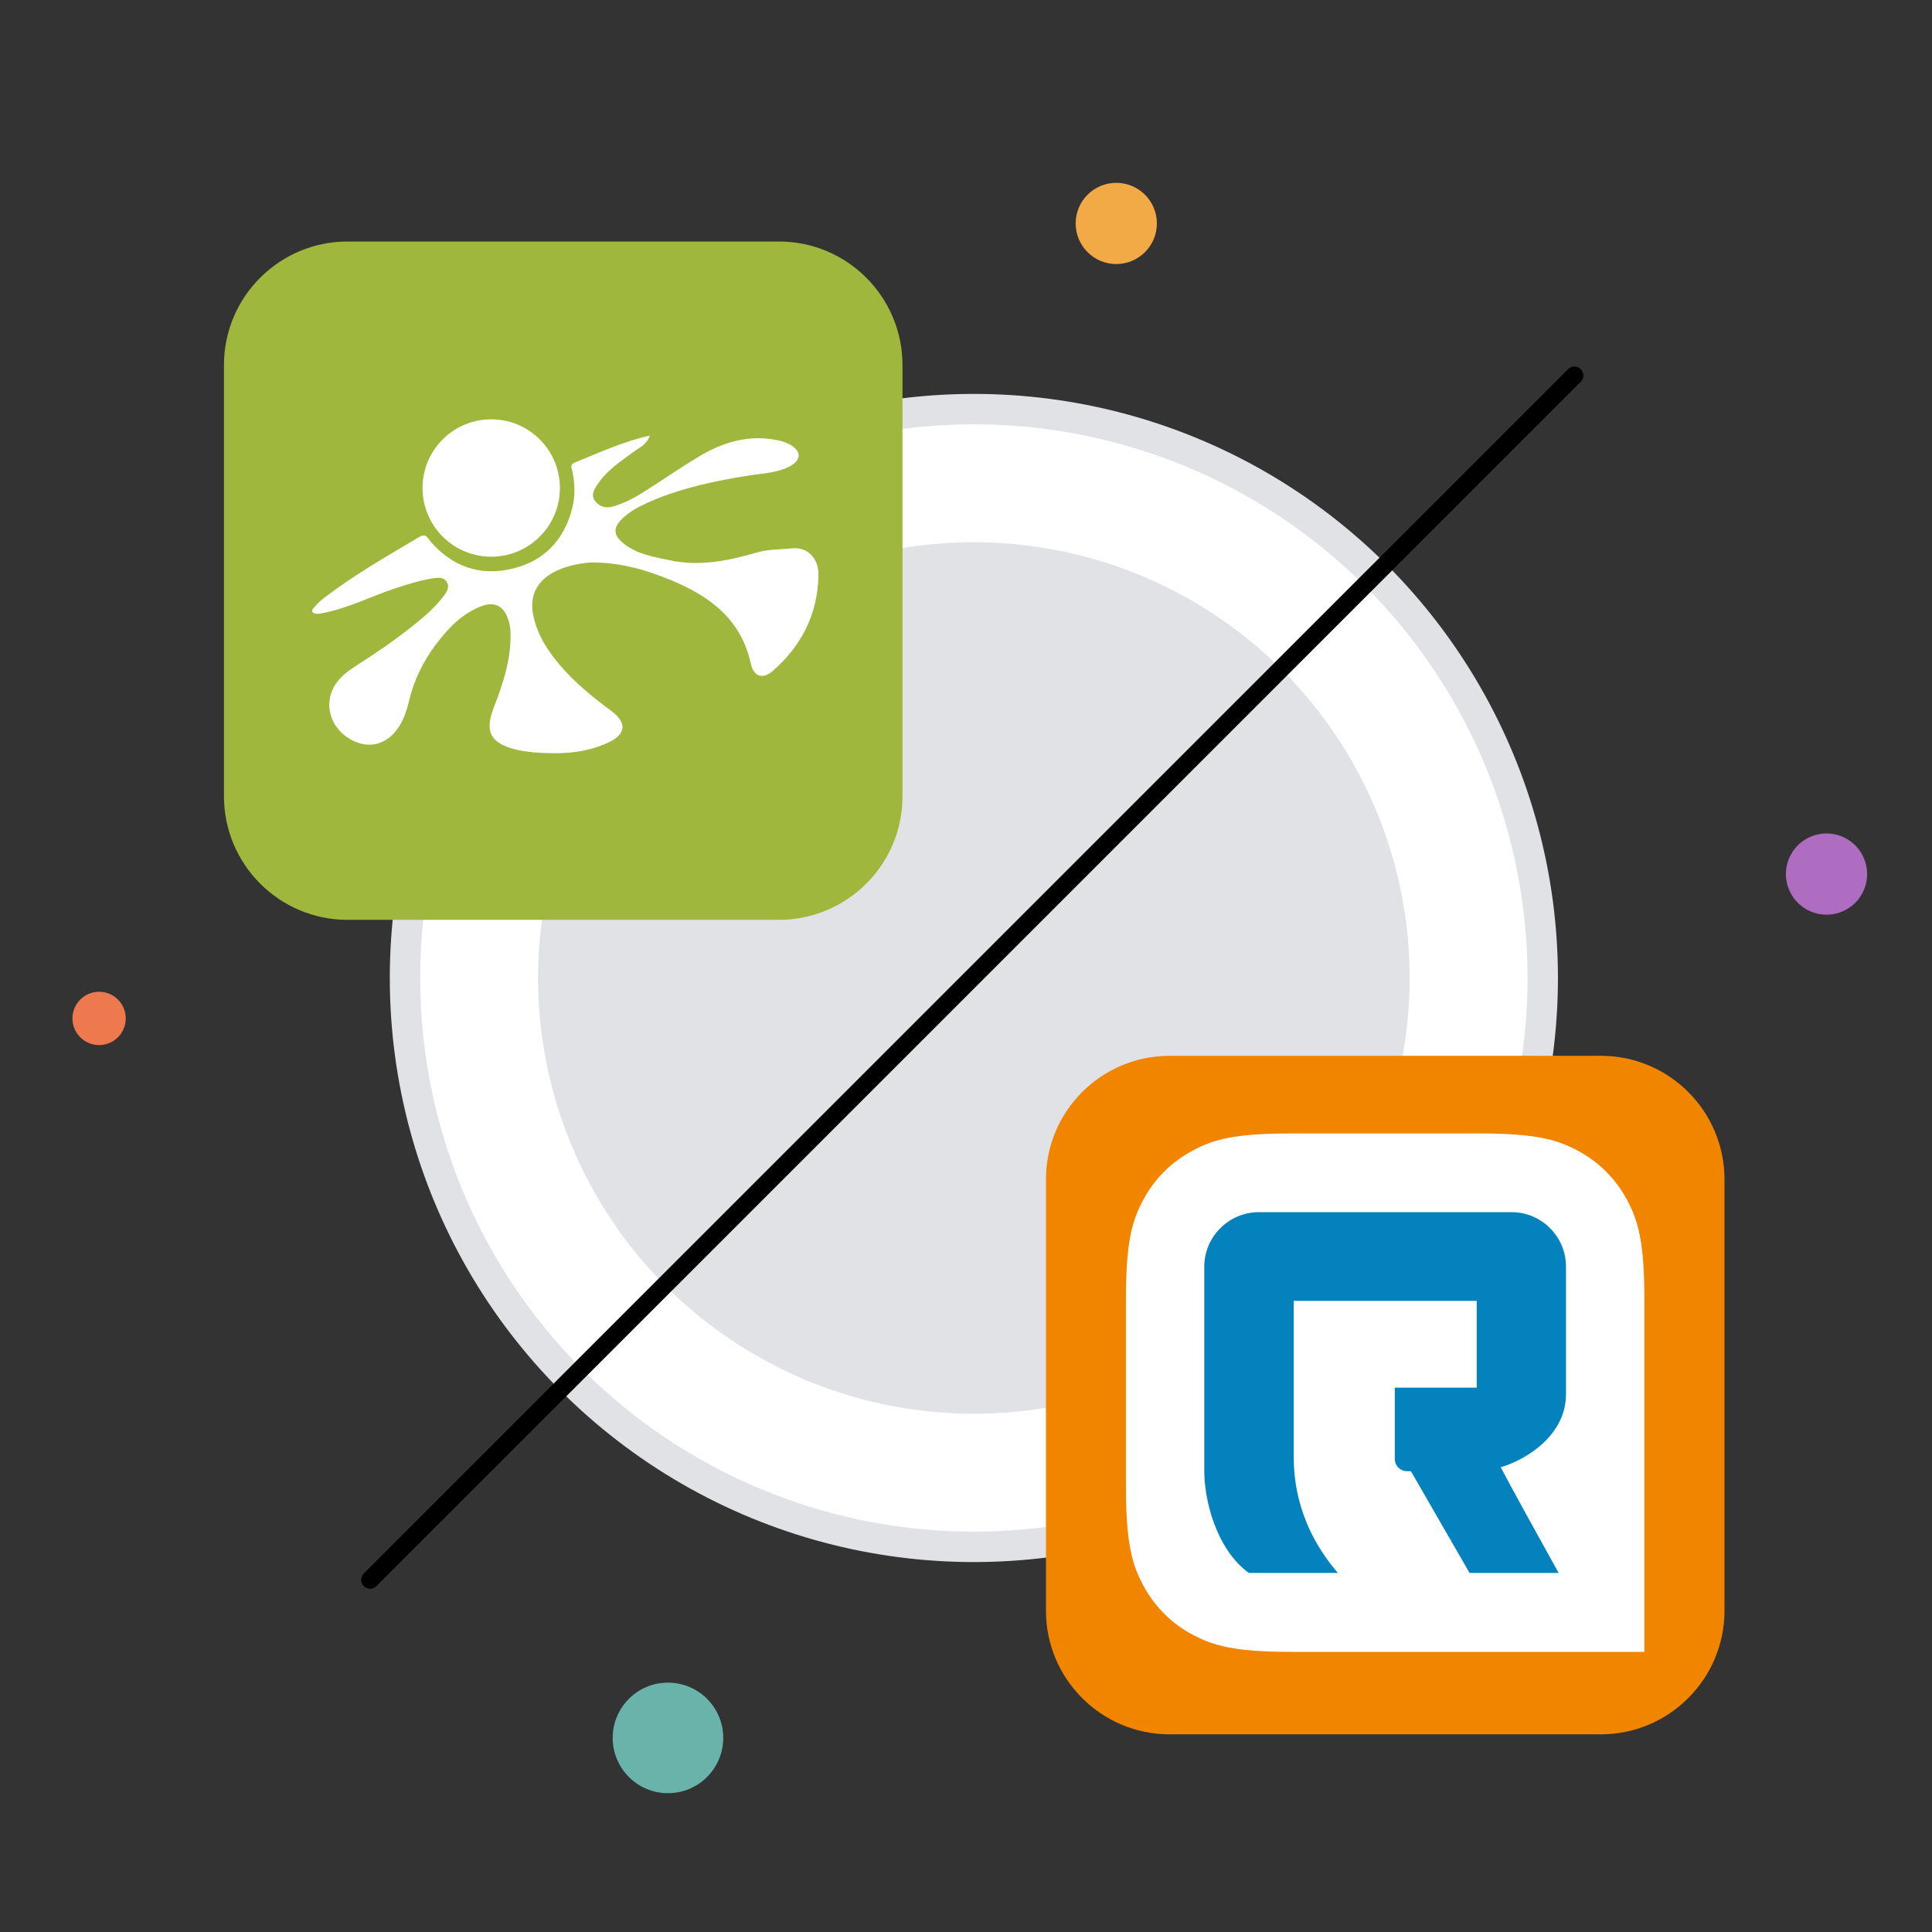
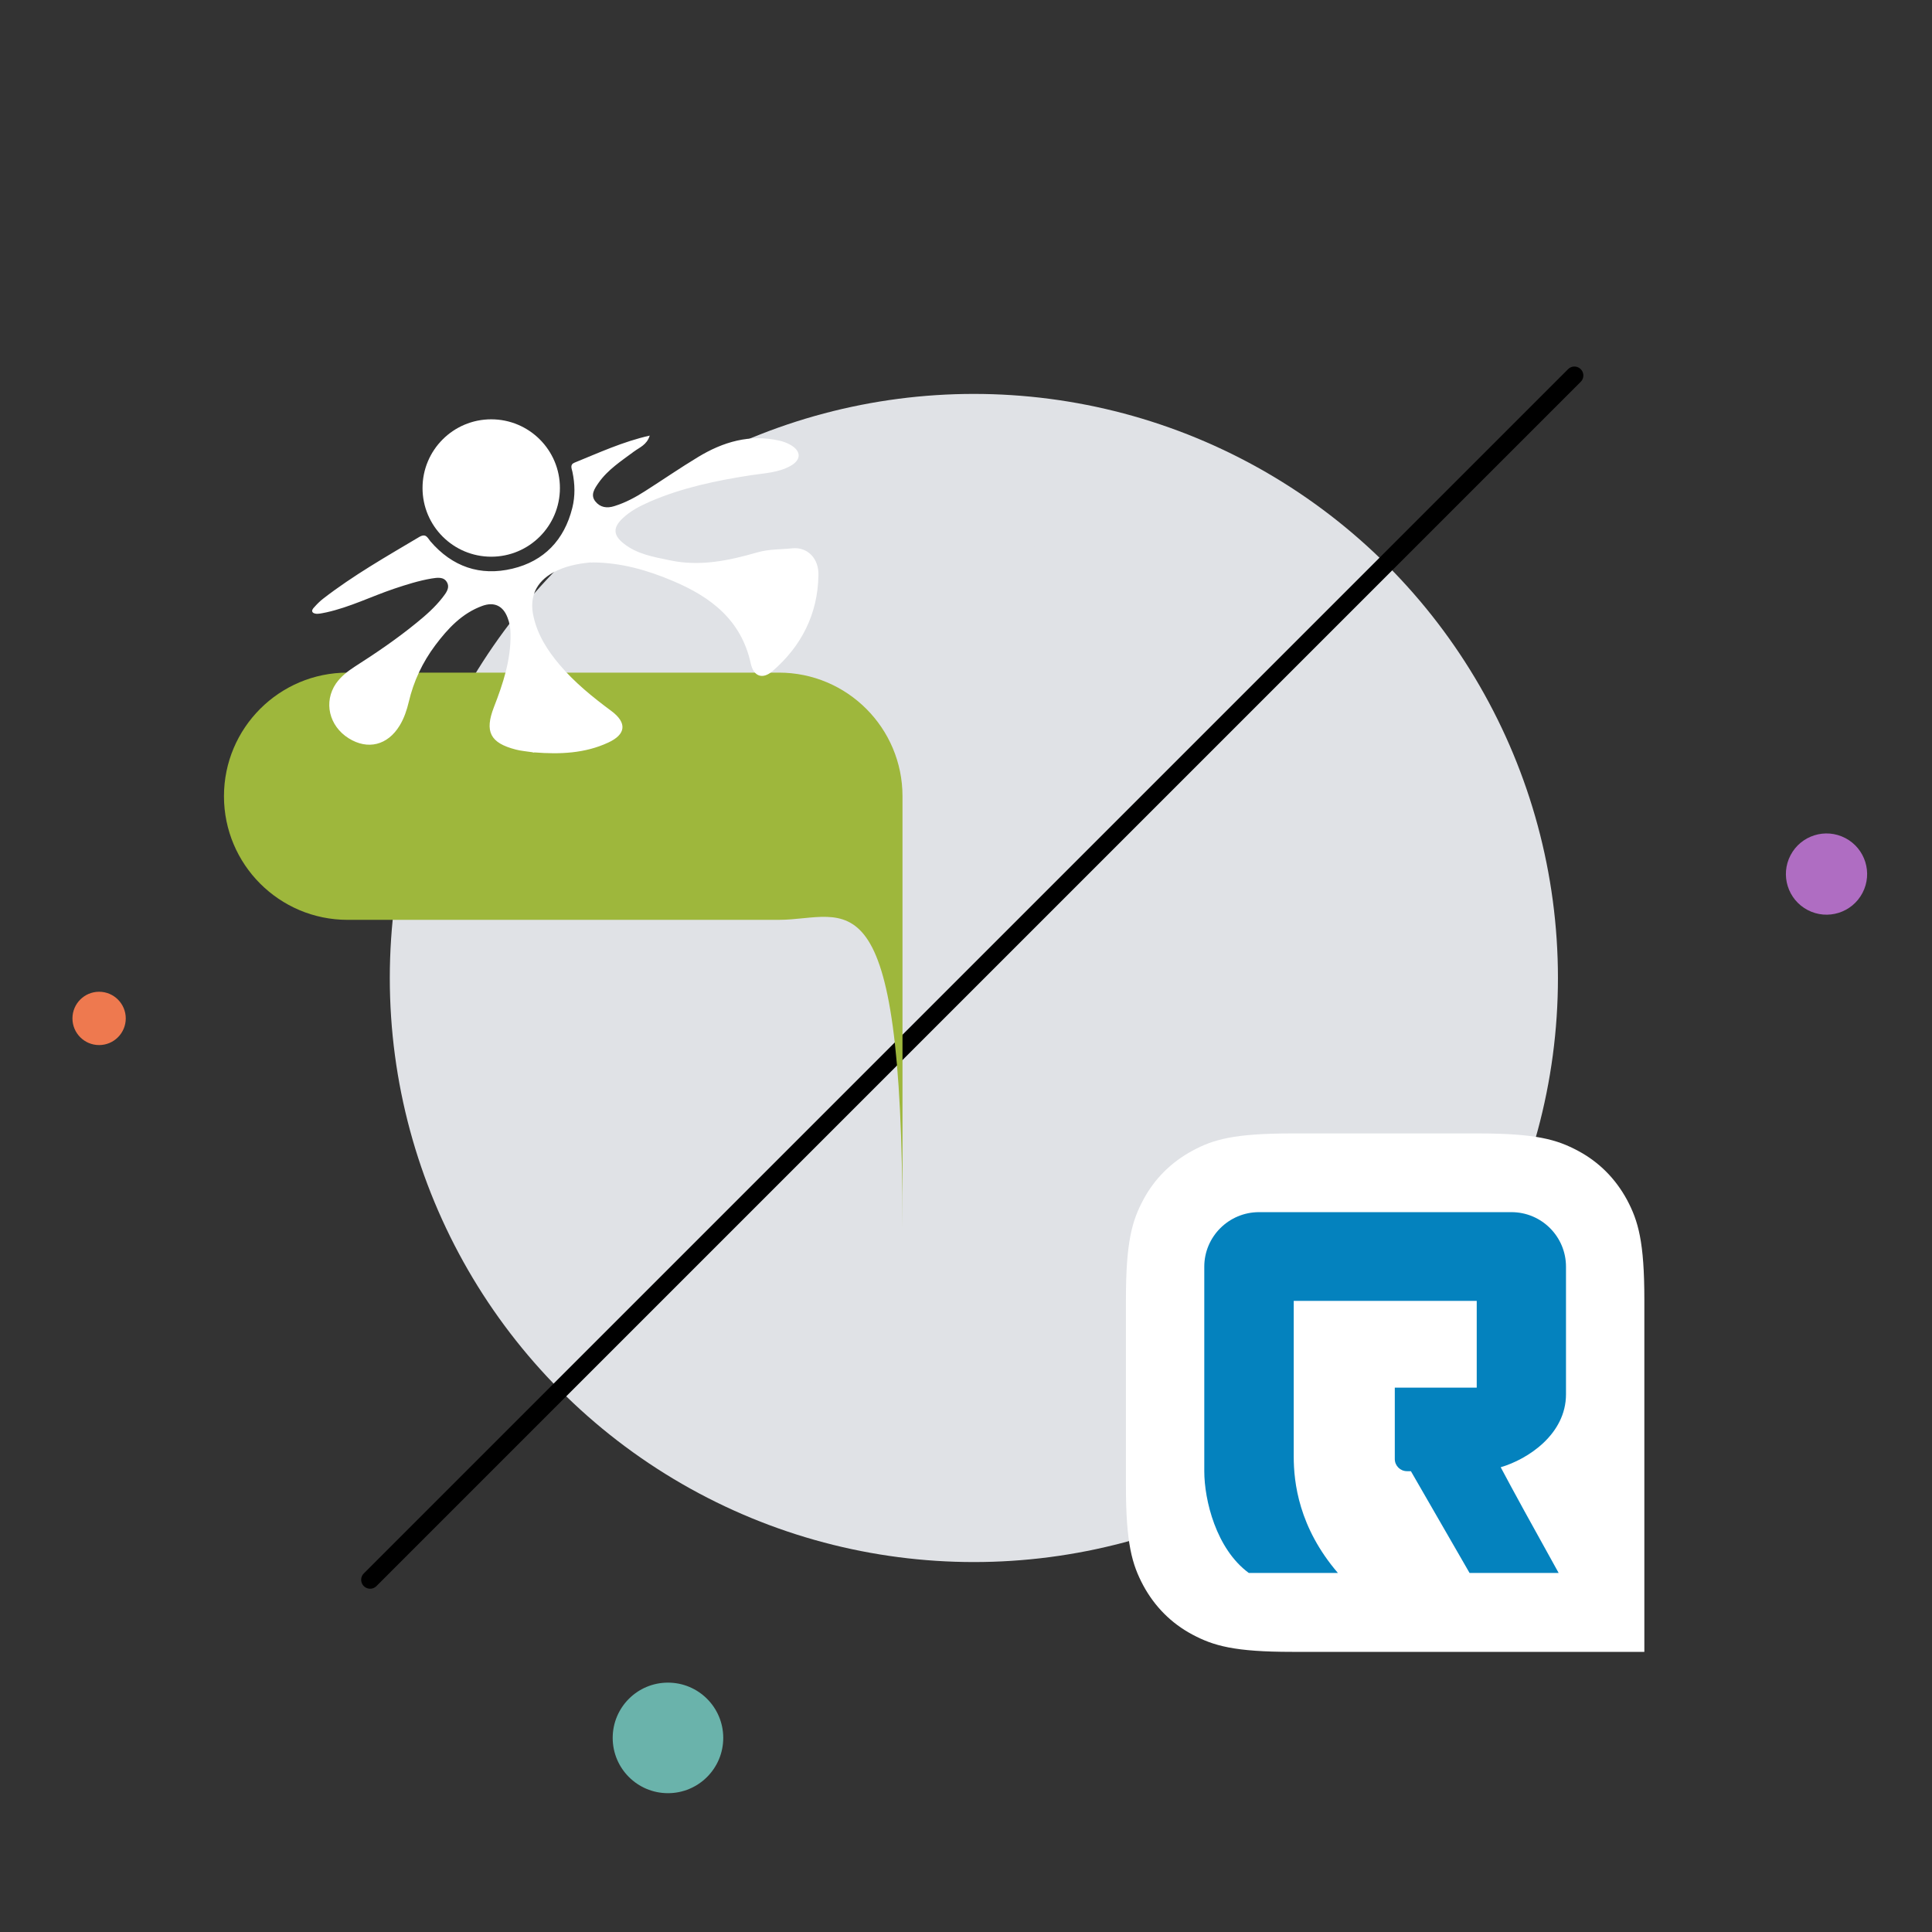
<svg xmlns="http://www.w3.org/2000/svg" version="1.1" id="Layer_1" x="0px" y="0px" viewBox="0 0 1080 1080" style="enable-background:new 0 0 1080 1080;" xml:space="preserve">
  <rect x="0" y="0" width="1080" height="1080" fill="#333333" stroke="none" />
  <style type="text/css">
	.st0{fill:#E0E2E6;}
	.st1{fill:#FFFFFF;}
	.st2{fill:none;stroke:#000000;stroke-width:10;stroke-linecap:round;stroke-miterlimit:10;}
	.st3{fill:#F2AA47;}
	.st4{fill:#EE794F;}
	.st5{fill:#AF6DC2;}
	.st6{fill:#6AB3AB;}
	.st7{fill:#9EB73C;}
	.st8{fill:#F18500;}
	.st9{fill:#0482BE;}
</style>
  <g id="Layer_1_00000002353830369272540790000009425921194385727624_">
</g>
  <circle class="st0" cx="544.4" cy="546.7" r="326.5" />
-   <circle class="st1" cx="544.4" cy="546.7" r="309.5" />
  <circle class="st0" cx="544.4" cy="546.7" r="243.6" />
  <line class="st2" x1="880.1" y1="209.9" x2="206.9" y2="883.1" />
-   <circle class="st3" cx="624" cy="124.9" r="22.7" />
  <circle class="st4" cx="55.4" cy="569.3" r="14.9" />
  <ellipse transform="matrix(0.464 -0.886 0.886 0.464 114.125 1166.367)" class="st5" cx="1021" cy="488.9" rx="22.7" ry="22.7" />
  <circle class="st6" cx="373.4" cy="971.5" r="30.9" />
-   <path class="st7" d="M435.3,514.2h-241c-38.2,0-69.1-31-69.1-69.1V204.1c0-38.2,31-69.1,69.1-69.1h241.1c38.2,0,69.1,31,69.1,69.1  v241.1C504.5,483.3,473.5,514.2,435.3,514.2z" />
-   <path class="st8" d="M894.9,969.5H653.8c-38.2,0-69.1-31-69.1-69.1V659.3c0-38.2,31-69.1,69.1-69.1h241.1c38.2,0,69.1,31,69.1,69.1  v241.1C964,938.5,933,969.5,894.9,969.5z" />
+   <path class="st7" d="M435.3,514.2h-241c-38.2,0-69.1-31-69.1-69.1c0-38.2,31-69.1,69.1-69.1h241.1c38.2,0,69.1,31,69.1,69.1  v241.1C504.5,483.3,473.5,514.2,435.3,514.2z" />
  <path id="Rectangle-3_00000090996414500635432170000006208843602491998391_" class="st1" d="M722.3,633.6h104  c32.3,0,44,3.4,55.8,9.7s21,15.6,27.4,27.4c6.3,11.8,9.7,23.5,9.7,55.8v196.9H722.3c-32.3,0-44-3.4-55.8-9.7s-21-15.6-27.4-27.4  c-6.3-11.8-9.7-23.5-9.7-55.8v-104c0-32.3,3.4-44,9.7-55.8s15.6-21,27.4-27.4S690,633.6,722.3,633.6z" />
  <path id="Path_00000129906201455544590360000010729493630029877689_" class="st9" d="M703.8,677.6h141.1c16.9,0,30.5,13.7,30.5,30.5  v71.3c0,22.3-21.2,36.3-36.5,40.8c6.9,13,17.7,32.7,32.4,59.1h-49.8l-32.8-56.9h-2.2c-3.7,0-6.8-3-6.8-6.8v-39.9h45.8v-48.5H723.2  v87c0,14.5,2.8,39.6,24.7,65.1h-49.8c-18.3-13.4-24.9-40.8-24.9-56.9V708.1C673.2,691.3,686.9,677.6,703.8,677.6z" />
  <g>
    <g>
      <path class="st1" d="M443,306.5c-6.5,0.7-13.1,0.4-19.7,2.3c-15.9,4.6-32.1,8-48.9,4.4c-9.1-1.9-18.3-3.4-25.8-9.4    c-5.9-4.7-6-8.9-0.5-14.1c4.3-4.1,9.6-6.8,15-9.2c18.2-7.9,37.5-11.9,57-14.9c7.4-1.1,15-1.4,21.7-5.1c6.2-3.4,6.2-8.3,0.1-11.8    c-1.9-1.1-4.1-1.9-6.3-2.4c-16.5-3.7-31.4,0.7-45.4,9.2c-10.1,6.1-19.8,12.8-29.7,19.1c-5.3,3.4-10.9,6.4-17,8.3    c-4.3,1.4-8,0.7-10.6-2.5c-3.1-3.7-0.5-7.3,1.7-10.5c5.2-7.4,12.7-12.2,19.8-17.5c3.1-2.3,7.2-3.7,8.8-8.9    c-15.1,3.4-28.4,9.6-42,15.1c-2.8,1.1-1.6,3.3-1.2,5.2c1.4,6.7,1.6,13.5-0.1,20.2c-4.5,17.9-15.8,29.7-33.5,33.9    c-18,4.3-33.6-1.1-45.8-15.3c-1.6-1.9-2.4-4.7-6.3-2.4c-18.3,10.9-36.8,21.4-53.7,34.5c-1.8,1.4-3.4,3-4.9,4.7    c-0.8,0.8-1.7,2-0.9,2.9c0.6,0.7,2,0.9,3,0.8c1.6-0.1,3.1-0.5,4.7-0.8c13.1-2.9,25.1-8.9,37.8-13.2c6.9-2.3,13.8-4.5,20.9-5.7    c3.2-0.5,6.8-1.1,8.6,2c1.9,3.2-0.5,6.1-2.4,8.6c-4.2,5.4-9.3,9.9-14.6,14.2c-10.9,8.9-22.5,16.8-34.4,24.4    c-4,2.6-7.8,5.5-10.6,9.5c-7,10.3-3.9,23.7,7.1,30.6c10.7,6.7,21.8,3.9,28.5-7.1c2.5-4.1,4-8.6,5.1-13.2    c2.7-11.6,7.7-22.2,14.9-31.8c7-9.3,14.9-17.8,26.2-21.9c6.6-2.4,11.6-0.1,14.1,6.5c1.2,3,1.7,6.1,1.7,9.3    c0.2,14.4-4.2,27.7-9.3,40.8c-5.3,13.7-2.1,20,12.2,23.7c3,0.8,6.2,1,9.3,1.5l0.6,0.2l0.6-0.1c14.1,1.1,28.1,0.6,41.2-5.5    c10-4.6,10.6-11.1,1.7-17.7c-10.4-7.7-20.4-15.8-28.8-25.7c-6.8-8-12.4-16.7-14.7-27.2c-2.4-10.7,1.4-19.2,11.1-24.5    c6.5-3.5,13.5-4.9,20.8-5.6l0.6,0.1c0,0,0.6-0.1,0.6-0.1c15.7,0.1,30.3,4.2,44.7,10.3c21.4,9,38.4,21.9,43.7,46.3    c1.6,7.2,6.6,8.9,12.1,4.2c16.2-14,25.3-31.9,25.7-53.4C457.9,312.2,451.4,305.7,443,306.5z" />
    </g>
    <circle class="st1" cx="274.6" cy="272.8" r="38.4" />
  </g>
</svg>